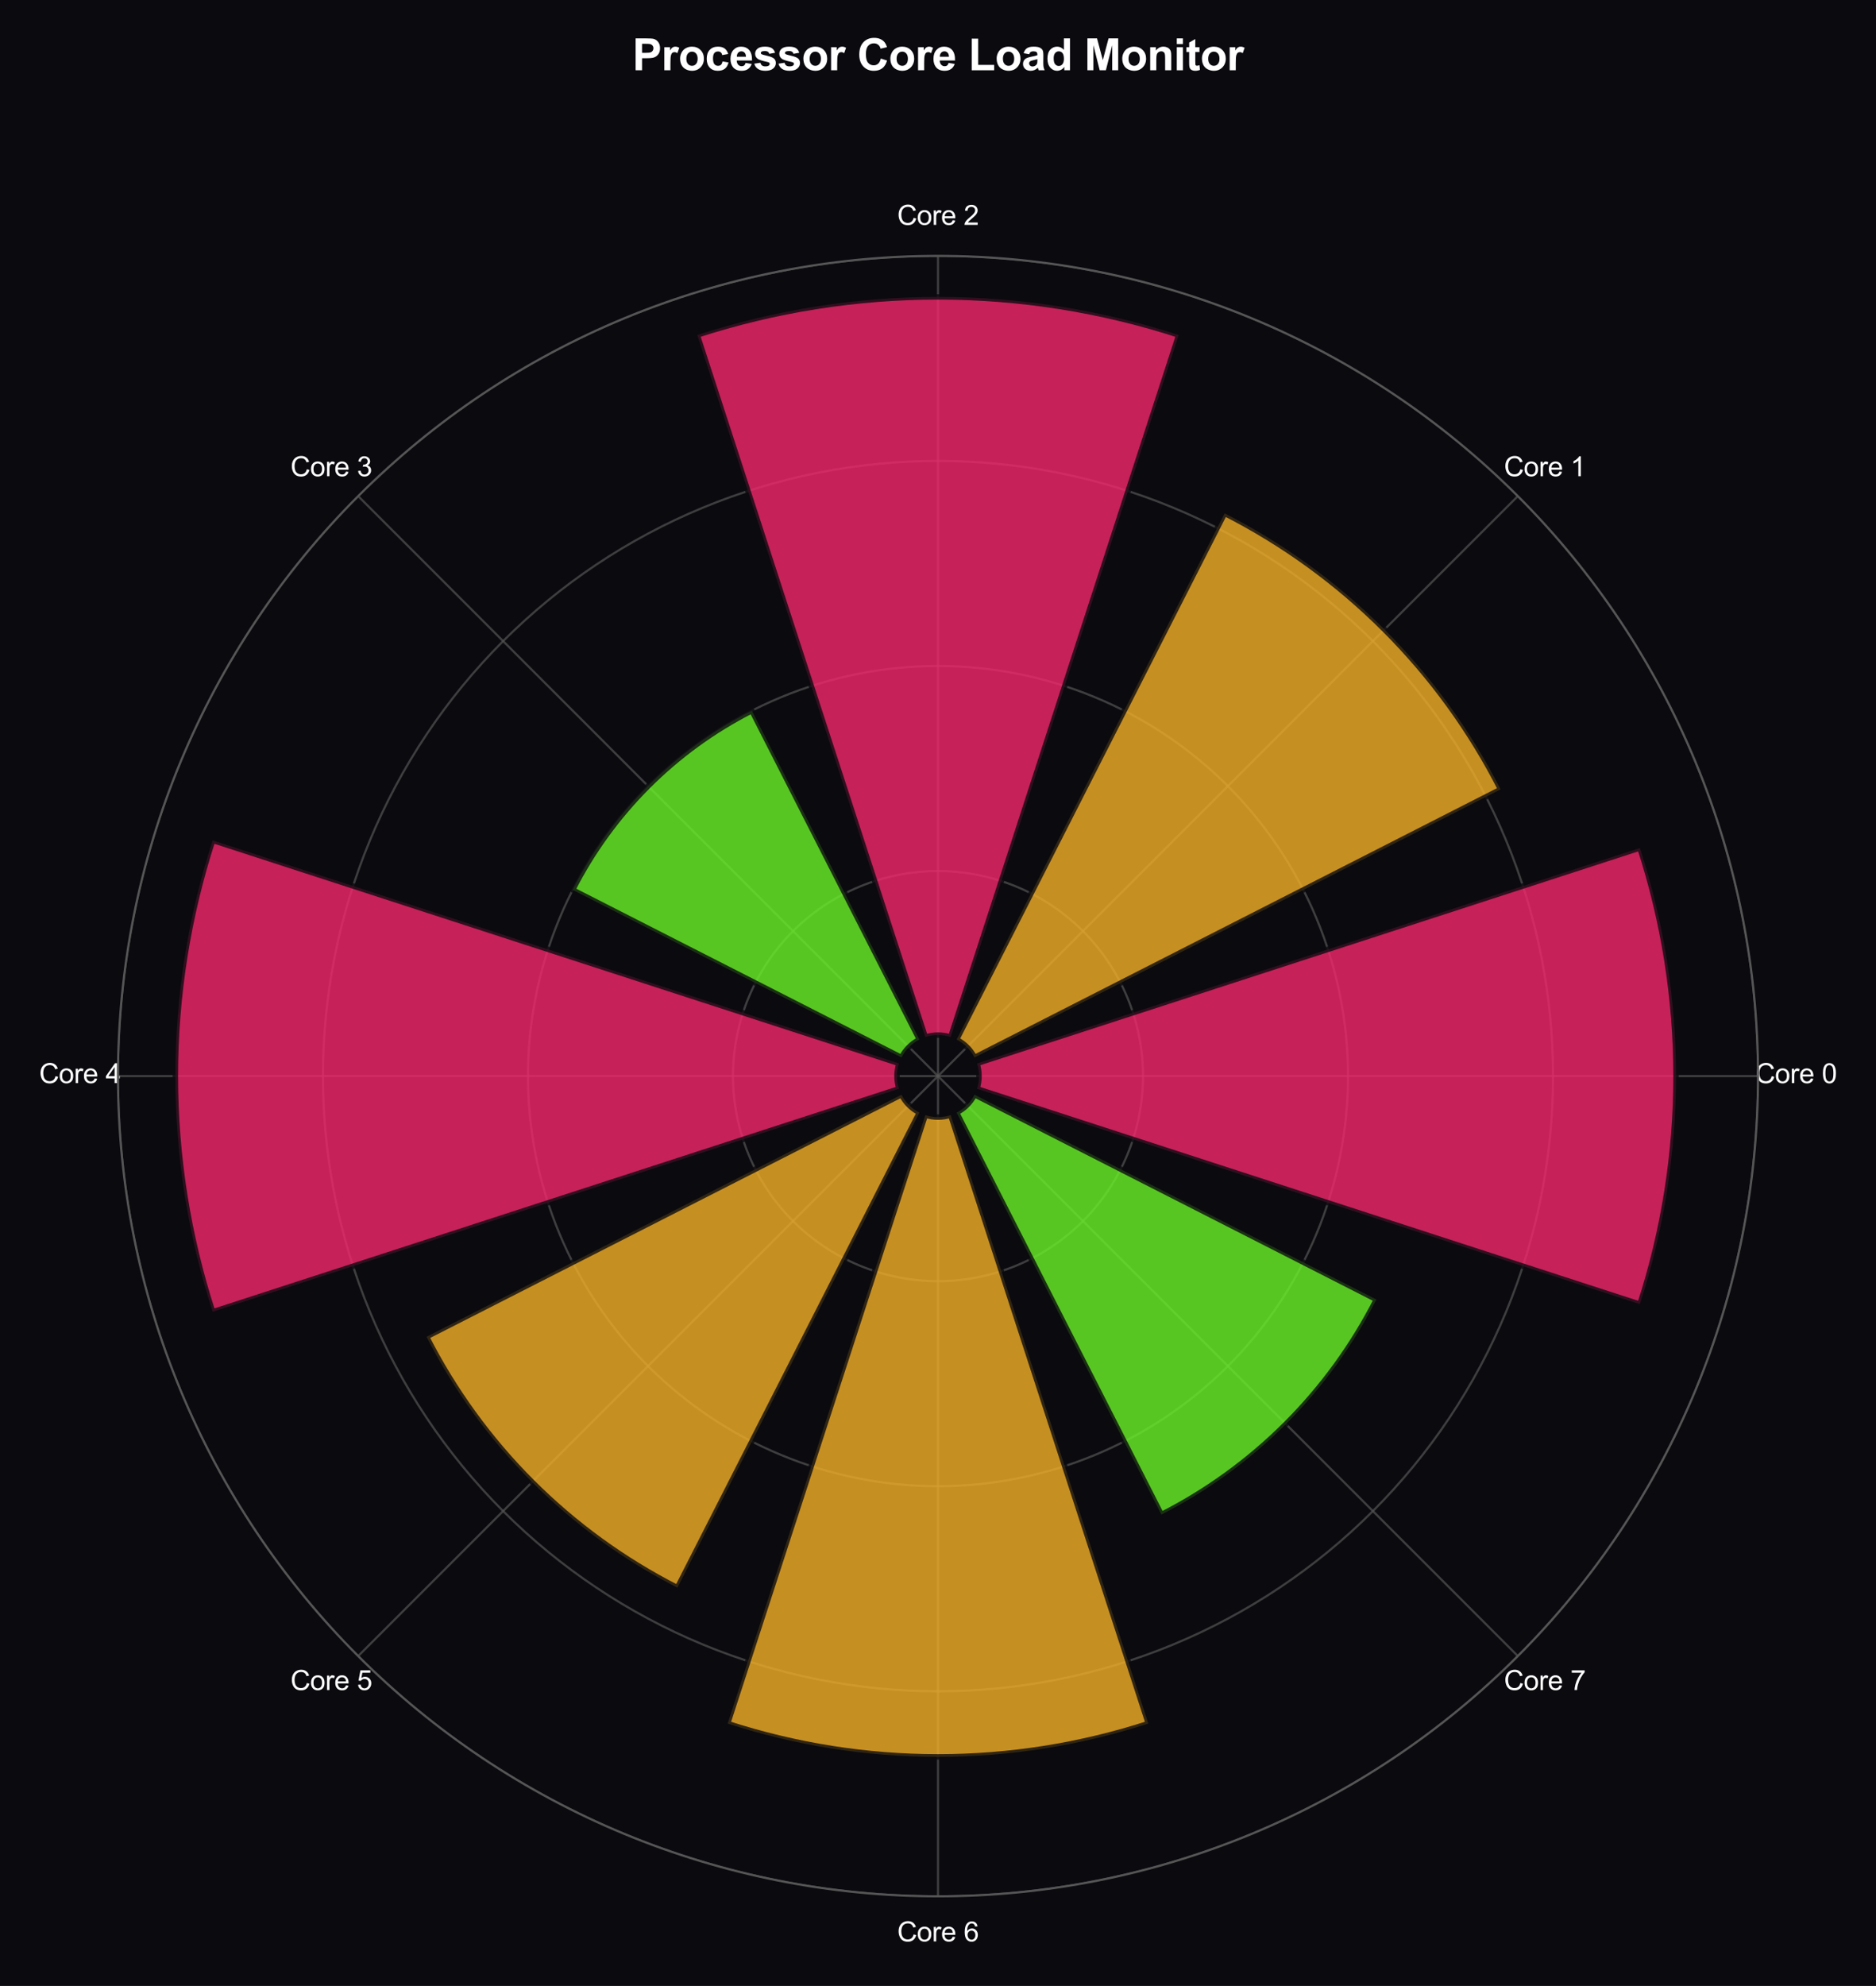
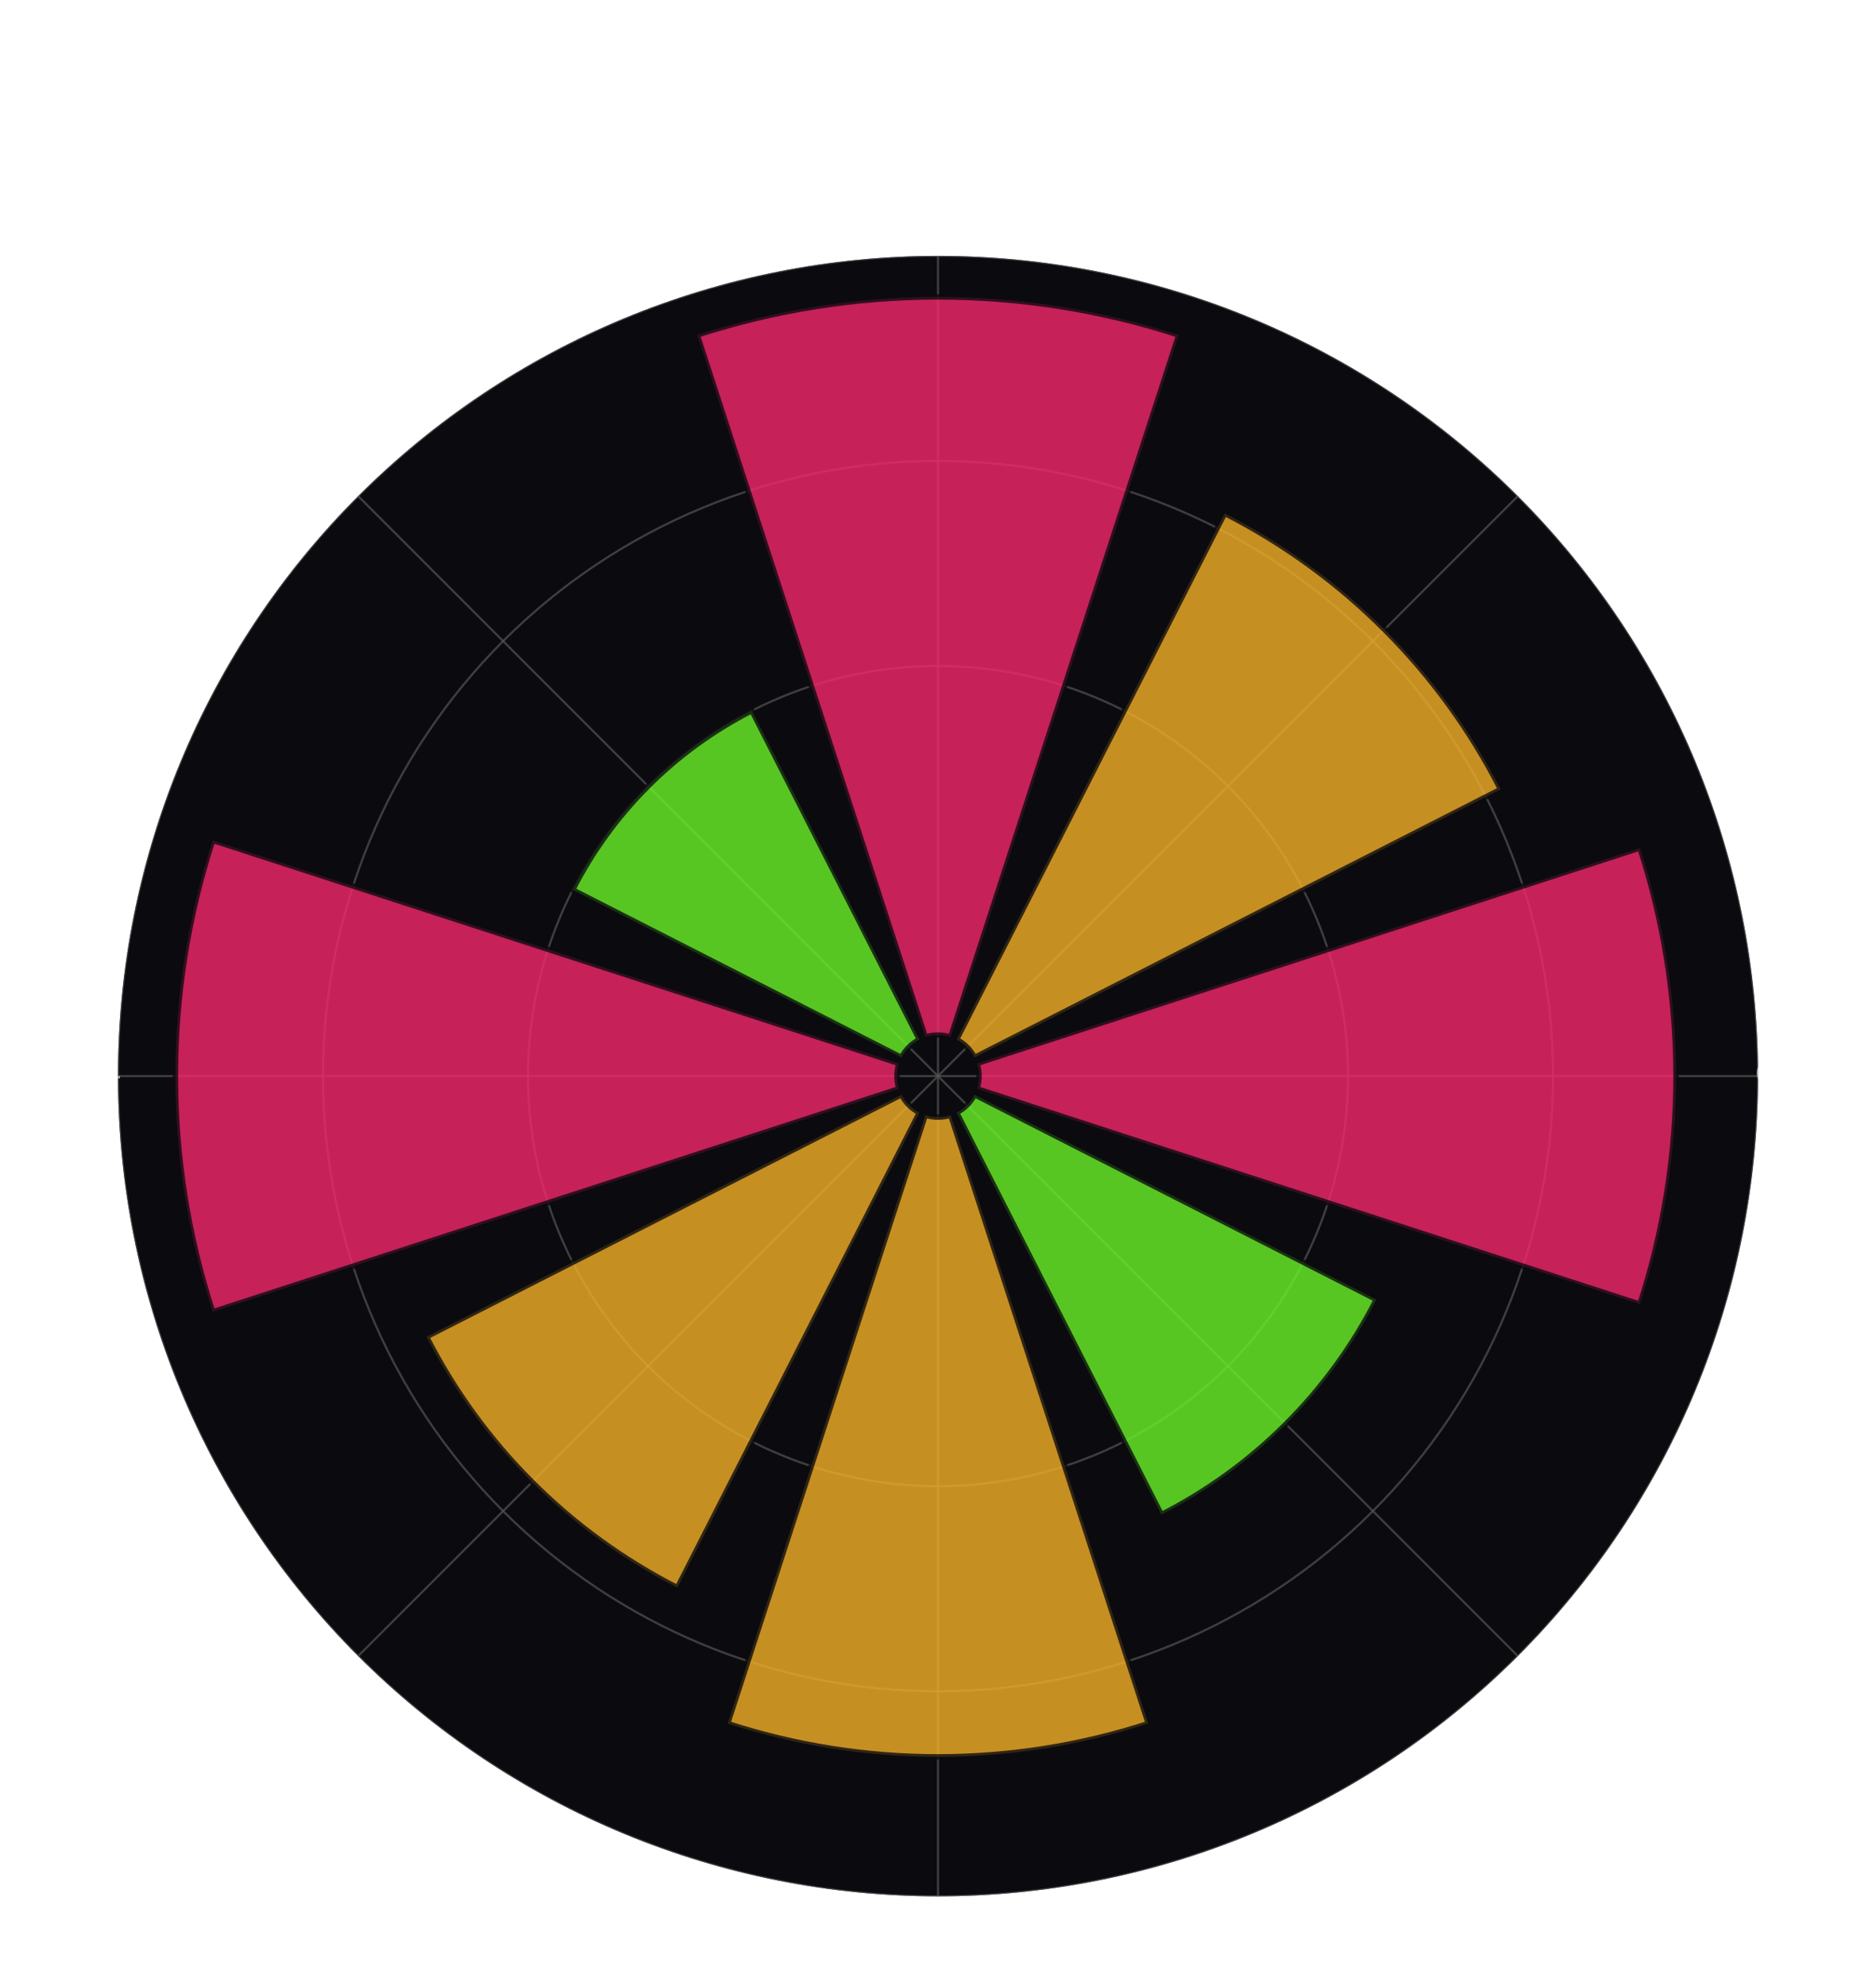
<svg xmlns="http://www.w3.org/2000/svg" xmlns:xlink="http://www.w3.org/1999/xlink" viewBox="0 0 690.301 730.592" version="1.1">
  <defs>
    <style type="text/css">*{stroke-linejoin: round; stroke-linecap: butt}</style>
  </defs>
  <g id="figure_1">
    <g id="patch_1">
-       <path d="M 0 730.592  L 690.301 730.592  L 690.301 0  L 0 0  z " style="fill: #0a0a0f" />
-     </g>
+       </g>
    <g id="axes_1">
      <g id="patch_2">
        <path d="M 646.894 395.876  C 646.894 356.251 639.089 317.012 623.925 280.403  C 608.762 243.795 586.534 210.529 558.515 182.51  C 530.497 154.491 497.231 132.264 460.623 117.1  C 424.014 101.937 384.775 94.132 345.15 94.132  C 305.526 94.132 266.286 101.937 229.678 117.1  C 193.069 132.264 159.804 154.491 131.785 182.51  C 103.766 210.529 81.539 243.795 66.375 280.403  C 51.211 317.012 43.406 356.251 43.406 395.876  C 43.406 435.5 51.211 474.74 66.375 511.348  C 81.539 547.956 103.766 581.222 131.785 609.241  C 159.804 637.26 193.069 659.487 229.678 674.651  C 266.286 689.814 305.526 697.62 345.15 697.62  C 384.775 697.62 424.014 689.814 460.623 674.651  C 497.231 659.487 530.497 637.26 558.515 609.241  C 586.534 581.222 608.762 547.956 623.925 511.348  C 639.089 474.74 646.894 435.5 646.894 395.876  M 345.15 395.876  C 345.15 395.876 345.15 395.876 345.15 395.876  C 345.15 395.876 345.15 395.876 345.15 395.876  C 345.15 395.876 345.15 395.876 345.15 395.876  C 345.15 395.876 345.15 395.876 345.15 395.876  C 345.15 395.876 345.15 395.876 345.15 395.876  C 345.15 395.876 345.15 395.876 345.15 395.876  C 345.15 395.876 345.15 395.876 345.15 395.876  C 345.15 395.876 345.15 395.876 345.15 395.876  C 345.15 395.876 345.15 395.876 345.15 395.876  C 345.15 395.876 345.15 395.876 345.15 395.876  C 345.15 395.876 345.15 395.876 345.15 395.876  C 345.15 395.876 345.15 395.876 345.15 395.876  C 345.15 395.876 345.15 395.876 345.15 395.876  C 345.15 395.876 345.15 395.876 345.15 395.876  C 345.15 395.876 345.15 395.876 345.15 395.876  C 345.15 395.876 345.15 395.876 345.15 395.876  z " style="fill: #0a0a0f" />
      </g>
      <g id="matplotlib.axis_1">
        <g id="xtick_1">
          <g id="line2d_1">
            <path d="M 345.15 395.876  L 646.894 395.876  " clip-path="url(#p2b0f259880)" style="fill: none; stroke: #555555; stroke-opacity: 0.7; stroke-width: 0.8; stroke-linecap: round" />
          </g>
          <g id="text_1">
            <g style="fill: #ffffff" transform="translate(645.888 398.461) scale(0.1 -0.1)">
              <defs>
                <path id="ArialMT-43" d="M 3763 1606  L 4369 1453  Q 4178 706 3683 314  Q 3188 -78 2472 -78  Q 1731 -78 1267 223  Q 803 525 561 1097  Q 319 1669 319 2325  Q 319 3041 592 3573  Q 866 4106 1370 4382  Q 1875 4659 2481 4659  Q 3169 4659 3637 4309  Q 4106 3959 4291 3325  L 3694 3184  Q 3534 3684 3231 3912  Q 2928 4141 2469 4141  Q 1941 4141 1586 3887  Q 1231 3634 1087 3207  Q 944 2781 944 2328  Q 944 1744 1114 1308  Q 1284 872 1643 656  Q 2003 441 2422 441  Q 2931 441 3284 734  Q 3638 1028 3763 1606  z " transform="scale(0.016)" />
                <path id="ArialMT-6f" d="M 213 1659  Q 213 2581 725 3025  Q 1153 3394 1769 3394  Q 2453 3394 2887 2945  Q 3322 2497 3322 1706  Q 3322 1066 3130 698  Q 2938 331 2570 128  Q 2203 -75 1769 -75  Q 1072 -75 642 372  Q 213 819 213 1659  z M 791 1659  Q 791 1022 1069 705  Q 1347 388 1769 388  Q 2188 388 2466 706  Q 2744 1025 2744 1678  Q 2744 2294 2464 2611  Q 2184 2928 1769 2928  Q 1347 2928 1069 2612  Q 791 2297 791 1659  z " transform="scale(0.016)" />
                <path id="ArialMT-72" d="M 416 0  L 416 3319  L 922 3319  L 922 2816  Q 1116 3169 1280 3281  Q 1444 3394 1641 3394  Q 1925 3394 2219 3213  L 2025 2691  Q 1819 2813 1613 2813  Q 1428 2813 1281 2702  Q 1134 2591 1072 2394  Q 978 2094 978 1738  L 978 0  L 416 0  z " transform="scale(0.016)" />
                <path id="ArialMT-65" d="M 2694 1069  L 3275 997  Q 3138 488 2766 206  Q 2394 -75 1816 -75  Q 1088 -75 661 373  Q 234 822 234 1631  Q 234 2469 665 2931  Q 1097 3394 1784 3394  Q 2450 3394 2872 2941  Q 3294 2488 3294 1666  Q 3294 1616 3291 1516  L 816 1516  Q 847 969 1125 678  Q 1403 388 1819 388  Q 2128 388 2347 550  Q 2566 713 2694 1069  z M 847 1978  L 2700 1978  Q 2663 2397 2488 2606  Q 2219 2931 1791 2931  Q 1403 2931 1139 2672  Q 875 2413 847 1978  z " transform="scale(0.016)" />
                <path id="ArialMT-20" transform="scale(0.016)" />
-                 <path id="ArialMT-30" d="M 266 2259  Q 266 3072 433 3567  Q 600 4063 929 4331  Q 1259 4600 1759 4600  Q 2128 4600 2406 4451  Q 2684 4303 2865 4023  Q 3047 3744 3150 3342  Q 3253 2941 3253 2259  Q 3253 1453 3087 958  Q 2922 463 2592 192  Q 2263 -78 1759 -78  Q 1097 -78 719 397  Q 266 969 266 2259  z M 844 2259  Q 844 1131 1108 757  Q 1372 384 1759 384  Q 2147 384 2411 759  Q 2675 1134 2675 2259  Q 2675 3391 2411 3762  Q 2147 4134 1753 4134  Q 1366 4134 1134 3806  Q 844 3388 844 2259  z " transform="scale(0.016)" />
              </defs>
              <use xlink:href="#ArialMT-43" />
              <use xlink:href="#ArialMT-6f" transform="translate(72.217 0)" />
              <use xlink:href="#ArialMT-72" transform="translate(127.832 0)" />
              <use xlink:href="#ArialMT-65" transform="translate(161.133 0)" />
              <use xlink:href="#ArialMT-20" transform="translate(216.748 0)" />
              <use xlink:href="#ArialMT-30" transform="translate(244.531 0)" />
            </g>
          </g>
        </g>
        <g id="xtick_2">
          <g id="line2d_2">
            <path d="M 345.15 395.876  L 558.515 182.51  " clip-path="url(#p2b0f259880)" style="fill: none; stroke: #555555; stroke-opacity: 0.7; stroke-width: 0.8; stroke-linecap: round" />
          </g>
          <g id="text_2">
            <g style="fill: #ffffff" transform="translate(553.409 175.196) scale(0.1 -0.1)">
              <defs>
                <path id="ArialMT-31" d="M 2384 0  L 1822 0  L 1822 3584  Q 1619 3391 1289 3197  Q 959 3003 697 2906  L 697 3450  Q 1169 3672 1522 3987  Q 1875 4303 2022 4600  L 2384 4600  L 2384 0  z " transform="scale(0.016)" />
              </defs>
              <use xlink:href="#ArialMT-43" />
              <use xlink:href="#ArialMT-6f" transform="translate(72.217 0)" />
              <use xlink:href="#ArialMT-72" transform="translate(127.832 0)" />
              <use xlink:href="#ArialMT-65" transform="translate(161.133 0)" />
              <use xlink:href="#ArialMT-20" transform="translate(216.748 0)" />
              <use xlink:href="#ArialMT-31" transform="translate(244.531 0)" />
            </g>
          </g>
        </g>
        <g id="xtick_3">
          <g id="line2d_3">
            <path d="M 345.15 395.876  L 345.15 94.132  " clip-path="url(#p2b0f259880)" style="fill: none; stroke: #555555; stroke-opacity: 0.7; stroke-width: 0.8; stroke-linecap: round" />
          </g>
          <g id="text_3">
            <g style="fill: #ffffff" transform="translate(330.144 82.717) scale(0.1 -0.1)">
              <defs>
                <path id="ArialMT-32" d="M 3222 541  L 3222 0  L 194 0  Q 188 203 259 391  Q 375 700 629 1000  Q 884 1300 1366 1694  Q 2113 2306 2375 2664  Q 2638 3022 2638 3341  Q 2638 3675 2398 3904  Q 2159 4134 1775 4134  Q 1369 4134 1125 3890  Q 881 3647 878 3216  L 300 3275  Q 359 3922 746 4261  Q 1134 4600 1788 4600  Q 2447 4600 2831 4234  Q 3216 3869 3216 3328  Q 3216 3053 3103 2787  Q 2991 2522 2730 2228  Q 2469 1934 1863 1422  Q 1356 997 1212 845  Q 1069 694 975 541  L 3222 541  z " transform="scale(0.016)" />
              </defs>
              <use xlink:href="#ArialMT-43" />
              <use xlink:href="#ArialMT-6f" transform="translate(72.217 0)" />
              <use xlink:href="#ArialMT-72" transform="translate(127.832 0)" />
              <use xlink:href="#ArialMT-65" transform="translate(161.133 0)" />
              <use xlink:href="#ArialMT-20" transform="translate(216.748 0)" />
              <use xlink:href="#ArialMT-32" transform="translate(244.531 0)" />
            </g>
          </g>
        </g>
        <g id="xtick_4">
          <g id="line2d_4">
            <path d="M 345.15 395.876  L 131.785 182.51  " clip-path="url(#p2b0f259880)" style="fill: none; stroke: #555555; stroke-opacity: 0.7; stroke-width: 0.8; stroke-linecap: round" />
          </g>
          <g id="text_4">
            <g style="fill: #ffffff" transform="translate(106.879 175.196) scale(0.1 -0.1)">
              <defs>
                <path id="ArialMT-33" d="M 269 1209  L 831 1284  Q 928 806 1161 595  Q 1394 384 1728 384  Q 2125 384 2398 659  Q 2672 934 2672 1341  Q 2672 1728 2419 1979  Q 2166 2231 1775 2231  Q 1616 2231 1378 2169  L 1441 2663  Q 1497 2656 1531 2656  Q 1891 2656 2178 2843  Q 2466 3031 2466 3422  Q 2466 3731 2256 3934  Q 2047 4138 1716 4138  Q 1388 4138 1169 3931  Q 950 3725 888 3313  L 325 3413  Q 428 3978 793 4289  Q 1159 4600 1703 4600  Q 2078 4600 2393 4439  Q 2709 4278 2876 4000  Q 3044 3722 3044 3409  Q 3044 3113 2884 2869  Q 2725 2625 2413 2481  Q 2819 2388 3044 2092  Q 3269 1797 3269 1353  Q 3269 753 2831 336  Q 2394 -81 1725 -81  Q 1122 -81 723 278  Q 325 638 269 1209  z " transform="scale(0.016)" />
              </defs>
              <use xlink:href="#ArialMT-43" />
              <use xlink:href="#ArialMT-6f" transform="translate(72.217 0)" />
              <use xlink:href="#ArialMT-72" transform="translate(127.832 0)" />
              <use xlink:href="#ArialMT-65" transform="translate(161.133 0)" />
              <use xlink:href="#ArialMT-20" transform="translate(216.748 0)" />
              <use xlink:href="#ArialMT-33" transform="translate(244.531 0)" />
            </g>
          </g>
        </g>
        <g id="xtick_5">
          <g id="line2d_5">
            <path d="M 345.15 395.876  L 43.406 395.876  " clip-path="url(#p2b0f259880)" style="fill: none; stroke: #555555; stroke-opacity: 0.7; stroke-width: 0.8; stroke-linecap: round" />
          </g>
          <g id="text_5">
            <g style="fill: #ffffff" transform="translate(14.4 398.461) scale(0.1 -0.1)">
              <defs>
                <path id="ArialMT-34" d="M 2069 0  L 2069 1097  L 81 1097  L 81 1613  L 2172 4581  L 2631 4581  L 2631 1613  L 3250 1613  L 3250 1097  L 2631 1097  L 2631 0  L 2069 0  z M 2069 1613  L 2069 3678  L 634 1613  L 2069 1613  z " transform="scale(0.016)" />
              </defs>
              <use xlink:href="#ArialMT-43" />
              <use xlink:href="#ArialMT-6f" transform="translate(72.217 0)" />
              <use xlink:href="#ArialMT-72" transform="translate(127.832 0)" />
              <use xlink:href="#ArialMT-65" transform="translate(161.133 0)" />
              <use xlink:href="#ArialMT-20" transform="translate(216.748 0)" />
              <use xlink:href="#ArialMT-34" transform="translate(244.531 0)" />
            </g>
          </g>
        </g>
        <g id="xtick_6">
          <g id="line2d_6">
            <path d="M 345.15 395.876  L 131.785 609.241  " clip-path="url(#p2b0f259880)" style="fill: none; stroke: #555555; stroke-opacity: 0.7; stroke-width: 0.8; stroke-linecap: round" />
          </g>
          <g id="text_6">
            <g style="fill: #ffffff" transform="translate(106.879 621.725) scale(0.1 -0.1)">
              <defs>
                <path id="ArialMT-35" d="M 266 1200  L 856 1250  Q 922 819 1161 601  Q 1400 384 1738 384  Q 2144 384 2425 690  Q 2706 997 2706 1503  Q 2706 1984 2436 2262  Q 2166 2541 1728 2541  Q 1456 2541 1237 2417  Q 1019 2294 894 2097  L 366 2166  L 809 4519  L 3088 4519  L 3088 3981  L 1259 3981  L 1013 2750  Q 1425 3038 1878 3038  Q 2478 3038 2890 2622  Q 3303 2206 3303 1553  Q 3303 931 2941 478  Q 2500 -78 1738 -78  Q 1113 -78 717 272  Q 322 622 266 1200  z " transform="scale(0.016)" />
              </defs>
              <use xlink:href="#ArialMT-43" />
              <use xlink:href="#ArialMT-6f" transform="translate(72.217 0)" />
              <use xlink:href="#ArialMT-72" transform="translate(127.832 0)" />
              <use xlink:href="#ArialMT-65" transform="translate(161.133 0)" />
              <use xlink:href="#ArialMT-20" transform="translate(216.748 0)" />
              <use xlink:href="#ArialMT-35" transform="translate(244.531 0)" />
            </g>
          </g>
        </g>
        <g id="xtick_7">
          <g id="line2d_7">
            <path d="M 345.15 395.876  L 345.15 697.62  " clip-path="url(#p2b0f259880)" style="fill: none; stroke: #555555; stroke-opacity: 0.7; stroke-width: 0.8; stroke-linecap: round" />
          </g>
          <g id="text_7">
            <g style="fill: #ffffff" transform="translate(330.144 714.205) scale(0.1 -0.1)">
              <defs>
                <path id="ArialMT-36" d="M 3184 3459  L 2625 3416  Q 2550 3747 2413 3897  Q 2184 4138 1850 4138  Q 1581 4138 1378 3988  Q 1113 3794 959 3422  Q 806 3050 800 2363  Q 1003 2672 1297 2822  Q 1591 2972 1913 2972  Q 2475 2972 2870 2558  Q 3266 2144 3266 1488  Q 3266 1056 3080 686  Q 2894 316 2569 119  Q 2244 -78 1831 -78  Q 1128 -78 684 439  Q 241 956 241 2144  Q 241 3472 731 4075  Q 1159 4600 1884 4600  Q 2425 4600 2770 4297  Q 3116 3994 3184 3459  z M 888 1484  Q 888 1194 1011 928  Q 1134 663 1356 523  Q 1578 384 1822 384  Q 2178 384 2434 671  Q 2691 959 2691 1453  Q 2691 1928 2437 2201  Q 2184 2475 1800 2475  Q 1419 2475 1153 2201  Q 888 1928 888 1484  z " transform="scale(0.016)" />
              </defs>
              <use xlink:href="#ArialMT-43" />
              <use xlink:href="#ArialMT-6f" transform="translate(72.217 0)" />
              <use xlink:href="#ArialMT-72" transform="translate(127.832 0)" />
              <use xlink:href="#ArialMT-65" transform="translate(161.133 0)" />
              <use xlink:href="#ArialMT-20" transform="translate(216.748 0)" />
              <use xlink:href="#ArialMT-36" transform="translate(244.531 0)" />
            </g>
          </g>
        </g>
        <g id="xtick_8">
          <g id="line2d_8">
            <path d="M 345.15 395.876  L 558.515 609.241  " clip-path="url(#p2b0f259880)" style="fill: none; stroke: #555555; stroke-opacity: 0.7; stroke-width: 0.8; stroke-linecap: round" />
          </g>
          <g id="text_8">
            <g style="fill: #ffffff" transform="translate(553.409 621.725) scale(0.1 -0.1)">
              <defs>
                <path id="ArialMT-37" d="M 303 3981  L 303 4522  L 3269 4522  L 3269 4084  Q 2831 3619 2401 2847  Q 1972 2075 1738 1259  Q 1569 684 1522 0  L 944 0  Q 953 541 1156 1306  Q 1359 2072 1739 2783  Q 2119 3494 2547 3981  L 303 3981  z " transform="scale(0.016)" />
              </defs>
              <use xlink:href="#ArialMT-43" />
              <use xlink:href="#ArialMT-6f" transform="translate(72.217 0)" />
              <use xlink:href="#ArialMT-72" transform="translate(127.832 0)" />
              <use xlink:href="#ArialMT-65" transform="translate(161.133 0)" />
              <use xlink:href="#ArialMT-20" transform="translate(216.748 0)" />
              <use xlink:href="#ArialMT-37" transform="translate(244.531 0)" />
            </g>
          </g>
        </g>
      </g>
      <g id="matplotlib.axis_2">
        <g id="ytick_1">
          <g id="line2d_9">
-             <path d="M 420.586 395.876  C 420.586 385.969 418.635 376.16 414.844 367.007  C 411.053 357.855 405.496 349.539 398.492 342.534  C 391.487 335.53 383.17 329.973 374.018 326.182  C 364.866 322.391 355.056 320.44 345.15 320.44  C 335.244 320.44 325.434 322.391 316.282 326.182  C 307.13 329.973 298.814 335.53 291.809 342.534  C 284.804 349.539 279.247 357.855 275.456 367.007  C 271.666 376.16 269.714 385.969 269.714 395.876  C 269.714 405.782 271.666 415.592 275.456 424.744  C 279.247 433.896 284.804 442.212 291.809 449.217  C 298.814 456.222 307.13 461.778 316.282 465.569  C 325.434 469.36 335.244 471.312 345.15 471.312  C 355.056 471.312 364.866 469.36 374.018 465.569  C 383.17 461.778 391.487 456.222 398.492 449.217  C 405.496 442.212 411.053 433.896 414.844 424.744  C 418.635 415.592 420.586 405.782 420.586 395.876  " clip-path="url(#p2b0f259880)" style="fill: none; stroke: #555555; stroke-opacity: 0.7; stroke-width: 0.8; stroke-linecap: round" />
-           </g>
+             </g>
        </g>
        <g id="ytick_2">
          <g id="line2d_10">
            <path d="M 496.022 395.876  C 496.022 376.063 492.12 356.444 484.538 338.139  C 476.956 319.835 465.842 303.202 451.833 289.193  C 437.823 275.183 421.191 264.07 402.886 256.488  C 384.582 248.906 364.963 245.004 345.15 245.004  C 325.338 245.004 305.718 248.906 287.414 256.488  C 269.11 264.07 252.477 275.183 238.468 289.193  C 224.458 303.202 213.345 319.835 205.763 338.139  C 198.181 356.444 194.278 376.063 194.278 395.876  C 194.278 415.688 198.181 435.308 205.763 453.612  C 213.345 471.916 224.458 488.549 238.468 502.558  C 252.477 516.568 269.11 527.681 287.414 535.263  C 305.718 542.845 325.338 546.748 345.15 546.748  C 364.963 546.748 384.582 542.845 402.886 535.263  C 421.191 527.681 437.823 516.568 451.833 502.558  C 465.842 488.549 476.956 471.916 484.538 453.612  C 492.12 435.308 496.022 415.688 496.022 395.876  " clip-path="url(#p2b0f259880)" style="fill: none; stroke: #555555; stroke-opacity: 0.7; stroke-width: 0.8; stroke-linecap: round" />
          </g>
        </g>
        <g id="ytick_3">
          <g id="line2d_11">
            <path d="M 571.458 395.876  C 571.458 366.157 565.604 336.728 554.232 309.271  C 542.859 281.815 526.188 256.866 505.174 235.852  C 484.16 214.837 459.211 198.167 431.755 186.794  C 404.298 175.421 374.869 169.568 345.15 169.568  C 315.432 169.568 286.002 175.421 258.546 186.794  C 231.09 198.167 206.14 214.837 185.126 235.852  C 164.112 256.866 147.442 281.815 136.069 309.271  C 124.696 336.728 118.842 366.157 118.842 395.876  C 118.842 425.594 124.696 455.024 136.069 482.48  C 147.442 509.936 164.112 534.885 185.126 555.899  C 206.14 576.914 231.09 593.584 258.546 604.957  C 286.002 616.33 315.432 622.184 345.15 622.184  C 374.869 622.184 404.298 616.33 431.755 604.957  C 459.211 593.584 484.16 576.914 505.174 555.899  C 526.188 534.885 542.859 509.936 554.232 482.48  C 565.604 455.024 571.458 425.594 571.458 395.876  " clip-path="url(#p2b0f259880)" style="fill: none; stroke: #555555; stroke-opacity: 0.7; stroke-width: 0.8; stroke-linecap: round" />
          </g>
        </g>
        <g id="ytick_4">
          <g id="line2d_12">
            <path d="M 646.894 395.876  C 646.894 356.251 639.089 317.012 623.925 280.403  C 608.762 243.795 586.534 210.529 558.515 182.51  C 530.497 154.491 497.231 132.264 460.623 117.1  C 424.014 101.937 384.775 94.132 345.15 94.132  C 305.526 94.132 266.286 101.937 229.678 117.1  C 193.069 132.264 159.804 154.491 131.785 182.51  C 103.766 210.529 81.539 243.795 66.375 280.403  C 51.211 317.012 43.406 356.251 43.406 395.876  C 43.406 435.5 51.211 474.74 66.375 511.348  C 81.539 547.956 103.766 581.222 131.785 609.241  C 159.804 637.26 193.069 659.487 229.678 674.651  C 266.286 689.814 305.526 697.62 345.15 697.62  C 384.775 697.62 424.014 689.814 460.623 674.651  C 497.231 659.487 530.497 637.26 558.515 609.241  C 586.534 581.222 608.762 547.956 623.925 511.348  C 639.089 474.74 646.894 435.5 646.894 395.876  " clip-path="url(#p2b0f259880)" style="fill: none; stroke: #555555; stroke-opacity: 0.7; stroke-width: 0.8; stroke-linecap: round" />
          </g>
        </g>
      </g>
      <g id="patch_3">
        <path d="M 359.499 400.538  C 359.988 399.032 360.237 397.459 360.237 395.876  C 360.237 394.292 359.988 392.719 359.499 391.213  L 603.428 311.956  C 612.234 339.058 616.72 367.378 616.72 395.876  C 616.72 424.373 612.234 452.693 603.428 479.795  z " clip-path="url(#p2b0f259880)" style="fill: #f5276c; opacity: 0.8; stroke: #0a0a0f; stroke-width: 2; stroke-linejoin: miter" />
      </g>
      <g id="patch_4">
        <path d="M 358.593 389.026  C 357.874 387.615 356.938 386.327 355.819 385.207  C 354.699 384.088 353.41 383.151 352 382.433  L 450.632 188.857  C 472.355 199.925 492.202 214.344 509.441 231.584  C 526.681 248.824 541.101 268.671 552.169 290.394  z " clip-path="url(#p2b0f259880)" style="fill: #f5b027; opacity: 0.8; stroke: #0a0a0f; stroke-width: 2; stroke-linejoin: miter" />
      </g>
      <g id="patch_5">
        <path d="M 349.812 381.527  C 348.307 381.038 346.733 380.788 345.15 380.788  C 343.567 380.788 341.994 381.038 340.488 381.527  L 256.568 123.249  C 285.176 113.953 315.07 109.219 345.15 109.219  C 375.23 109.219 405.124 113.953 433.732 123.249  z " clip-path="url(#p2b0f259880)" style="fill: #f5276c; opacity: 0.8; stroke: #0a0a0f; stroke-width: 2; stroke-linejoin: miter" />
      </g>
      <g id="patch_6">
        <path d="M 338.301 382.433  C 336.89 383.151 335.601 384.088 334.482 385.207  C 333.363 386.327 332.426 387.615 331.707 389.026  L 210.722 327.381  C 217.91 313.275 227.273 300.388 238.468 289.193  C 249.662 277.998 262.55 268.635 276.656 261.448  z " clip-path="url(#p2b0f259880)" style="fill: #6cf527; opacity: 0.8; stroke: #0a0a0f; stroke-width: 2; stroke-linejoin: miter" />
      </g>
      <g id="patch_7">
        <path d="M 330.801 391.213  C 330.312 392.719 330.063 394.292 330.063 395.876  C 330.063 397.459 330.312 399.032 330.801 400.538  L 78.263 482.592  C 69.163 454.587 64.528 425.322 64.528 395.876  C 64.528 366.429 69.163 337.164 78.263 309.159  z " clip-path="url(#p2b0f259880)" style="fill: #f5276c; opacity: 0.8; stroke: #0a0a0f; stroke-width: 2; stroke-linejoin: miter" />
      </g>
      <g id="patch_8">
        <path d="M 331.707 402.725  C 332.426 404.136 333.363 405.424 334.482 406.544  C 335.601 407.663 336.89 408.6 338.301 409.318  L 249.258 584.075  C 229.509 574.012 211.467 560.904 195.795 545.231  C 180.122 529.559 167.014 511.516 156.951 491.768  z " clip-path="url(#p2b0f259880)" style="fill: #f5b027; opacity: 0.8; stroke: #0a0a0f; stroke-width: 2; stroke-linejoin: miter" />
      </g>
      <g id="patch_9">
        <path d="M 340.488 410.224  C 341.994 410.714 343.567 410.963 345.15 410.963  C 346.733 410.963 348.307 410.714 349.812 410.224  L 422.543 634.065  C 397.548 642.186 371.431 646.323 345.15 646.323  C 318.87 646.323 292.752 642.186 267.758 634.065  z " clip-path="url(#p2b0f259880)" style="fill: #f5b027; opacity: 0.8; stroke: #0a0a0f; stroke-width: 2; stroke-linejoin: miter" />
      </g>
      <g id="patch_10">
        <path d="M 352 409.318  C 353.41 408.6 354.699 407.663 355.819 406.544  C 356.938 405.424 357.874 404.136 358.593 402.725  L 506.464 478.069  C 497.839 494.996 486.603 510.461 473.169 523.895  C 459.736 537.328 444.271 548.564 427.344 557.189  z " clip-path="url(#p2b0f259880)" style="fill: #6cf527; opacity: 0.8; stroke: #0a0a0f; stroke-width: 2; stroke-linejoin: miter" />
      </g>
      <g id="patch_11">
-         <path d="M 646.894 395.876  C 646.894 356.251 639.089 317.012 623.925 280.403  C 608.762 243.795 586.534 210.529 558.515 182.51  C 530.497 154.491 497.231 132.264 460.623 117.1  C 424.014 101.937 384.775 94.132 345.15 94.132  C 305.526 94.132 266.286 101.937 229.678 117.1  C 193.069 132.264 159.804 154.491 131.785 182.51  C 103.766 210.529 81.539 243.795 66.375 280.403  C 51.211 317.012 43.406 356.251 43.406 395.876  C 43.406 435.5 51.211 474.74 66.375 511.348  C 81.539 547.956 103.766 581.222 131.785 609.241  C 159.804 637.26 193.069 659.487 229.678 674.651  C 266.286 689.814 305.526 697.62 345.15 697.62  C 384.775 697.62 424.014 689.814 460.623 674.651  C 497.231 659.487 530.497 637.26 558.515 609.241  C 586.534 581.222 608.762 547.956 623.925 511.348  C 639.089 474.74 646.894 435.5 646.894 395.876  " style="fill: none; stroke: #555555; stroke-width: 0.8; stroke-linejoin: miter; stroke-linecap: square" />
-       </g>
+         </g>
      <g id="text_9">
        <g style="fill: #ffffff" transform="translate(232.695 25.852) scale(0.16 -0.16)">
          <defs>
            <path id="Arial-BoldMT-50" d="M 466 0  L 466 4581  L 1950 4581  Q 2794 4581 3050 4513  Q 3444 4409 3709 4064  Q 3975 3719 3975 3172  Q 3975 2750 3822 2462  Q 3669 2175 3433 2011  Q 3197 1847 2953 1794  Q 2622 1728 1994 1728  L 1391 1728  L 1391 0  L 466 0  z M 1391 3806  L 1391 2506  L 1897 2506  Q 2444 2506 2628 2578  Q 2813 2650 2917 2803  Q 3022 2956 3022 3159  Q 3022 3409 2875 3571  Q 2728 3734 2503 3775  Q 2338 3806 1838 3806  L 1391 3806  z " transform="scale(0.016)" />
            <path id="Arial-BoldMT-72" d="M 1300 0  L 422 0  L 422 3319  L 1238 3319  L 1238 2847  Q 1447 3181 1614 3287  Q 1781 3394 1994 3394  Q 2294 3394 2572 3228  L 2300 2463  Q 2078 2606 1888 2606  Q 1703 2606 1575 2504  Q 1447 2403 1373 2137  Q 1300 1872 1300 1025  L 1300 0  z " transform="scale(0.016)" />
            <path id="Arial-BoldMT-6f" d="M 256 1706  Q 256 2144 472 2553  Q 688 2963 1083 3178  Q 1478 3394 1966 3394  Q 2719 3394 3200 2905  Q 3681 2416 3681 1669  Q 3681 916 3195 420  Q 2709 -75 1972 -75  Q 1516 -75 1102 131  Q 688 338 472 736  Q 256 1134 256 1706  z M 1156 1659  Q 1156 1166 1390 903  Q 1625 641 1969 641  Q 2313 641 2545 903  Q 2778 1166 2778 1666  Q 2778 2153 2545 2415  Q 2313 2678 1969 2678  Q 1625 2678 1390 2415  Q 1156 2153 1156 1659  z " transform="scale(0.016)" />
            <path id="Arial-BoldMT-63" d="M 3353 2338  L 2488 2181  Q 2444 2441 2289 2572  Q 2134 2703 1888 2703  Q 1559 2703 1364 2476  Q 1169 2250 1169 1719  Q 1169 1128 1367 884  Q 1566 641 1900 641  Q 2150 641 2309 783  Q 2469 925 2534 1272  L 3397 1125  Q 3263 531 2881 228  Q 2500 -75 1859 -75  Q 1131 -75 698 384  Q 266 844 266 1656  Q 266 2478 700 2936  Q 1134 3394 1875 3394  Q 2481 3394 2839 3133  Q 3197 2872 3353 2338  z " transform="scale(0.016)" />
            <path id="Arial-BoldMT-65" d="M 2381 1056  L 3256 909  Q 3088 428 2723 176  Q 2359 -75 1813 -75  Q 947 -75 531 491  Q 203 944 203 1634  Q 203 2459 634 2926  Q 1066 3394 1725 3394  Q 2466 3394 2894 2905  Q 3322 2416 3303 1406  L 1103 1406  Q 1113 1016 1316 798  Q 1519 581 1822 581  Q 2028 581 2168 693  Q 2309 806 2381 1056  z M 2431 1944  Q 2422 2325 2234 2523  Q 2047 2722 1778 2722  Q 1491 2722 1303 2513  Q 1116 2303 1119 1944  L 2431 1944  z " transform="scale(0.016)" />
            <path id="Arial-BoldMT-73" d="M 150 947  L 1031 1081  Q 1088 825 1259 692  Q 1431 559 1741 559  Q 2081 559 2253 684  Q 2369 772 2369 919  Q 2369 1019 2306 1084  Q 2241 1147 2013 1200  Q 950 1434 666 1628  Q 272 1897 272 2375  Q 272 2806 612 3100  Q 953 3394 1669 3394  Q 2350 3394 2681 3172  Q 3013 2950 3138 2516  L 2309 2363  Q 2256 2556 2107 2659  Q 1959 2763 1684 2763  Q 1338 2763 1188 2666  Q 1088 2597 1088 2488  Q 1088 2394 1175 2328  Q 1294 2241 1995 2081  Q 2697 1922 2975 1691  Q 3250 1456 3250 1038  Q 3250 581 2869 253  Q 2488 -75 1741 -75  Q 1063 -75 667 200  Q 272 475 150 947  z " transform="scale(0.016)" />
            <path id="Arial-BoldMT-20" transform="scale(0.016)" />
            <path id="Arial-BoldMT-43" d="M 3397 1684  L 4294 1400  Q 4088 650 3608 286  Q 3128 -78 2391 -78  Q 1478 -78 890 545  Q 303 1169 303 2250  Q 303 3394 893 4026  Q 1484 4659 2447 4659  Q 3288 4659 3813 4163  Q 4125 3869 4281 3319  L 3366 3100  Q 3284 3456 3026 3662  Q 2769 3869 2400 3869  Q 1891 3869 1573 3503  Q 1256 3138 1256 2319  Q 1256 1450 1568 1081  Q 1881 713 2381 713  Q 2750 713 3015 947  Q 3281 1181 3397 1684  z " transform="scale(0.016)" />
            <path id="Arial-BoldMT-4c" d="M 491 0  L 491 4544  L 1416 4544  L 1416 772  L 3716 772  L 3716 0  L 491 0  z " transform="scale(0.016)" />
            <path id="Arial-BoldMT-61" d="M 1116 2306  L 319 2450  Q 453 2931 781 3162  Q 1109 3394 1756 3394  Q 2344 3394 2631 3255  Q 2919 3116 3036 2902  Q 3153 2688 3153 2116  L 3144 1091  Q 3144 653 3186 445  Q 3228 238 3344 0  L 2475 0  Q 2441 88 2391 259  Q 2369 338 2359 363  Q 2134 144 1878 34  Q 1622 -75 1331 -75  Q 819 -75 523 203  Q 228 481 228 906  Q 228 1188 362 1408  Q 497 1628 739 1745  Q 981 1863 1438 1950  Q 2053 2066 2291 2166  L 2291 2253  Q 2291 2506 2166 2614  Q 2041 2722 1694 2722  Q 1459 2722 1328 2630  Q 1197 2538 1116 2306  z M 2291 1594  Q 2122 1538 1756 1459  Q 1391 1381 1278 1306  Q 1106 1184 1106 997  Q 1106 813 1243 678  Q 1381 544 1594 544  Q 1831 544 2047 700  Q 2206 819 2256 991  Q 2291 1103 2291 1419  L 2291 1594  z " transform="scale(0.016)" />
-             <path id="Arial-BoldMT-64" d="M 3503 0  L 2688 0  L 2688 488  Q 2484 203 2207 64  Q 1931 -75 1650 -75  Q 1078 -75 670 386  Q 263 847 263 1672  Q 263 2516 659 2955  Q 1056 3394 1663 3394  Q 2219 3394 2625 2931  L 2625 4581  L 3503 4581  L 3503 0  z M 1159 1731  Q 1159 1200 1306 963  Q 1519 619 1900 619  Q 2203 619 2415 876  Q 2628 1134 2628 1647  Q 2628 2219 2422 2470  Q 2216 2722 1894 2722  Q 1581 2722 1370 2473  Q 1159 2225 1159 1731  z " transform="scale(0.016)" />
            <path id="Arial-BoldMT-4d" d="M 453 0  L 453 4581  L 1838 4581  L 2669 1456  L 3491 4581  L 4878 4581  L 4878 0  L 4019 0  L 4019 3606  L 3109 0  L 2219 0  L 1313 3606  L 1313 0  L 453 0  z " transform="scale(0.016)" />
            <path id="Arial-BoldMT-6e" d="M 3478 0  L 2600 0  L 2600 1694  Q 2600 2231 2544 2389  Q 2488 2547 2361 2634  Q 2234 2722 2056 2722  Q 1828 2722 1647 2597  Q 1466 2472 1398 2265  Q 1331 2059 1331 1503  L 1331 0  L 453 0  L 453 3319  L 1269 3319  L 1269 2831  Q 1703 3394 2363 3394  Q 2653 3394 2893 3289  Q 3134 3184 3257 3021  Q 3381 2859 3429 2653  Q 3478 2447 3478 2063  L 3478 0  z " transform="scale(0.016)" />
            <path id="Arial-BoldMT-69" d="M 459 3769  L 459 4581  L 1338 4581  L 1338 3769  L 459 3769  z M 459 0  L 459 3319  L 1338 3319  L 1338 0  L 459 0  z " transform="scale(0.016)" />
            <path id="Arial-BoldMT-74" d="M 1981 3319  L 1981 2619  L 1381 2619  L 1381 1281  Q 1381 875 1398 808  Q 1416 741 1477 697  Q 1538 653 1625 653  Q 1747 653 1978 738  L 2053 56  Q 1747 -75 1359 -75  Q 1122 -75 931 4  Q 741 84 652 211  Q 563 338 528 553  Q 500 706 500 1172  L 500 2619  L 97 2619  L 97 3319  L 500 3319  L 500 3978  L 1381 4491  L 1381 3319  L 1981 3319  z " transform="scale(0.016)" />
          </defs>
          <use xlink:href="#Arial-BoldMT-50" />
          <use xlink:href="#Arial-BoldMT-72" transform="translate(66.699 0)" />
          <use xlink:href="#Arial-BoldMT-6f" transform="translate(105.615 0)" />
          <use xlink:href="#Arial-BoldMT-63" transform="translate(166.699 0)" />
          <use xlink:href="#Arial-BoldMT-65" transform="translate(222.314 0)" />
          <use xlink:href="#Arial-BoldMT-73" transform="translate(277.93 0)" />
          <use xlink:href="#Arial-BoldMT-73" transform="translate(333.545 0)" />
          <use xlink:href="#Arial-BoldMT-6f" transform="translate(389.16 0)" />
          <use xlink:href="#Arial-BoldMT-72" transform="translate(450.244 0)" />
          <use xlink:href="#Arial-BoldMT-20" transform="translate(489.16 0)" />
          <use xlink:href="#Arial-BoldMT-43" transform="translate(516.943 0)" />
          <use xlink:href="#Arial-BoldMT-6f" transform="translate(589.16 0)" />
          <use xlink:href="#Arial-BoldMT-72" transform="translate(650.244 0)" />
          <use xlink:href="#Arial-BoldMT-65" transform="translate(689.16 0)" />
          <use xlink:href="#Arial-BoldMT-20" transform="translate(744.775 0)" />
          <use xlink:href="#Arial-BoldMT-4c" transform="translate(772.559 0)" />
          <use xlink:href="#Arial-BoldMT-6f" transform="translate(833.643 0)" />
          <use xlink:href="#Arial-BoldMT-61" transform="translate(894.727 0)" />
          <use xlink:href="#Arial-BoldMT-64" transform="translate(950.342 0)" />
          <use xlink:href="#Arial-BoldMT-20" transform="translate(1011.426 0)" />
          <use xlink:href="#Arial-BoldMT-4d" transform="translate(1039.209 0)" />
          <use xlink:href="#Arial-BoldMT-6f" transform="translate(1122.51 0)" />
          <use xlink:href="#Arial-BoldMT-6e" transform="translate(1183.594 0)" />
          <use xlink:href="#Arial-BoldMT-69" transform="translate(1244.678 0)" />
          <use xlink:href="#Arial-BoldMT-74" transform="translate(1272.461 0)" />
          <use xlink:href="#Arial-BoldMT-6f" transform="translate(1305.762 0)" />
          <use xlink:href="#Arial-BoldMT-72" transform="translate(1366.846 0)" />
        </g>
      </g>
    </g>
  </g>
  <defs>
    <clipPath id="p2b0f259880">
      <path d="M 646.894 395.876  C 646.894 356.251 639.089 317.012 623.925 280.403  C 608.762 243.795 586.534 210.529 558.515 182.51  C 530.497 154.491 497.231 132.264 460.623 117.1  C 424.014 101.937 384.775 94.132 345.15 94.132  C 305.526 94.132 266.286 101.937 229.678 117.1  C 193.069 132.264 159.804 154.491 131.785 182.51  C 103.766 210.529 81.539 243.795 66.375 280.403  C 51.211 317.012 43.406 356.251 43.406 395.876  C 43.406 435.5 51.211 474.74 66.375 511.348  C 81.539 547.956 103.766 581.222 131.785 609.241  C 159.804 637.26 193.069 659.487 229.678 674.651  C 266.286 689.814 305.526 697.62 345.15 697.62  C 384.775 697.62 424.014 689.814 460.623 674.651  C 497.231 659.487 530.497 637.26 558.515 609.241  C 586.534 581.222 608.762 547.956 623.925 511.348  C 639.089 474.74 646.894 435.5 646.894 395.876  M 345.15 395.876  C 345.15 395.876 345.15 395.876 345.15 395.876  C 345.15 395.876 345.15 395.876 345.15 395.876  C 345.15 395.876 345.15 395.876 345.15 395.876  C 345.15 395.876 345.15 395.876 345.15 395.876  C 345.15 395.876 345.15 395.876 345.15 395.876  C 345.15 395.876 345.15 395.876 345.15 395.876  C 345.15 395.876 345.15 395.876 345.15 395.876  C 345.15 395.876 345.15 395.876 345.15 395.876  C 345.15 395.876 345.15 395.876 345.15 395.876  C 345.15 395.876 345.15 395.876 345.15 395.876  C 345.15 395.876 345.15 395.876 345.15 395.876  C 345.15 395.876 345.15 395.876 345.15 395.876  C 345.15 395.876 345.15 395.876 345.15 395.876  C 345.15 395.876 345.15 395.876 345.15 395.876  C 345.15 395.876 345.15 395.876 345.15 395.876  C 345.15 395.876 345.15 395.876 345.15 395.876  z " />
    </clipPath>
  </defs>
</svg>